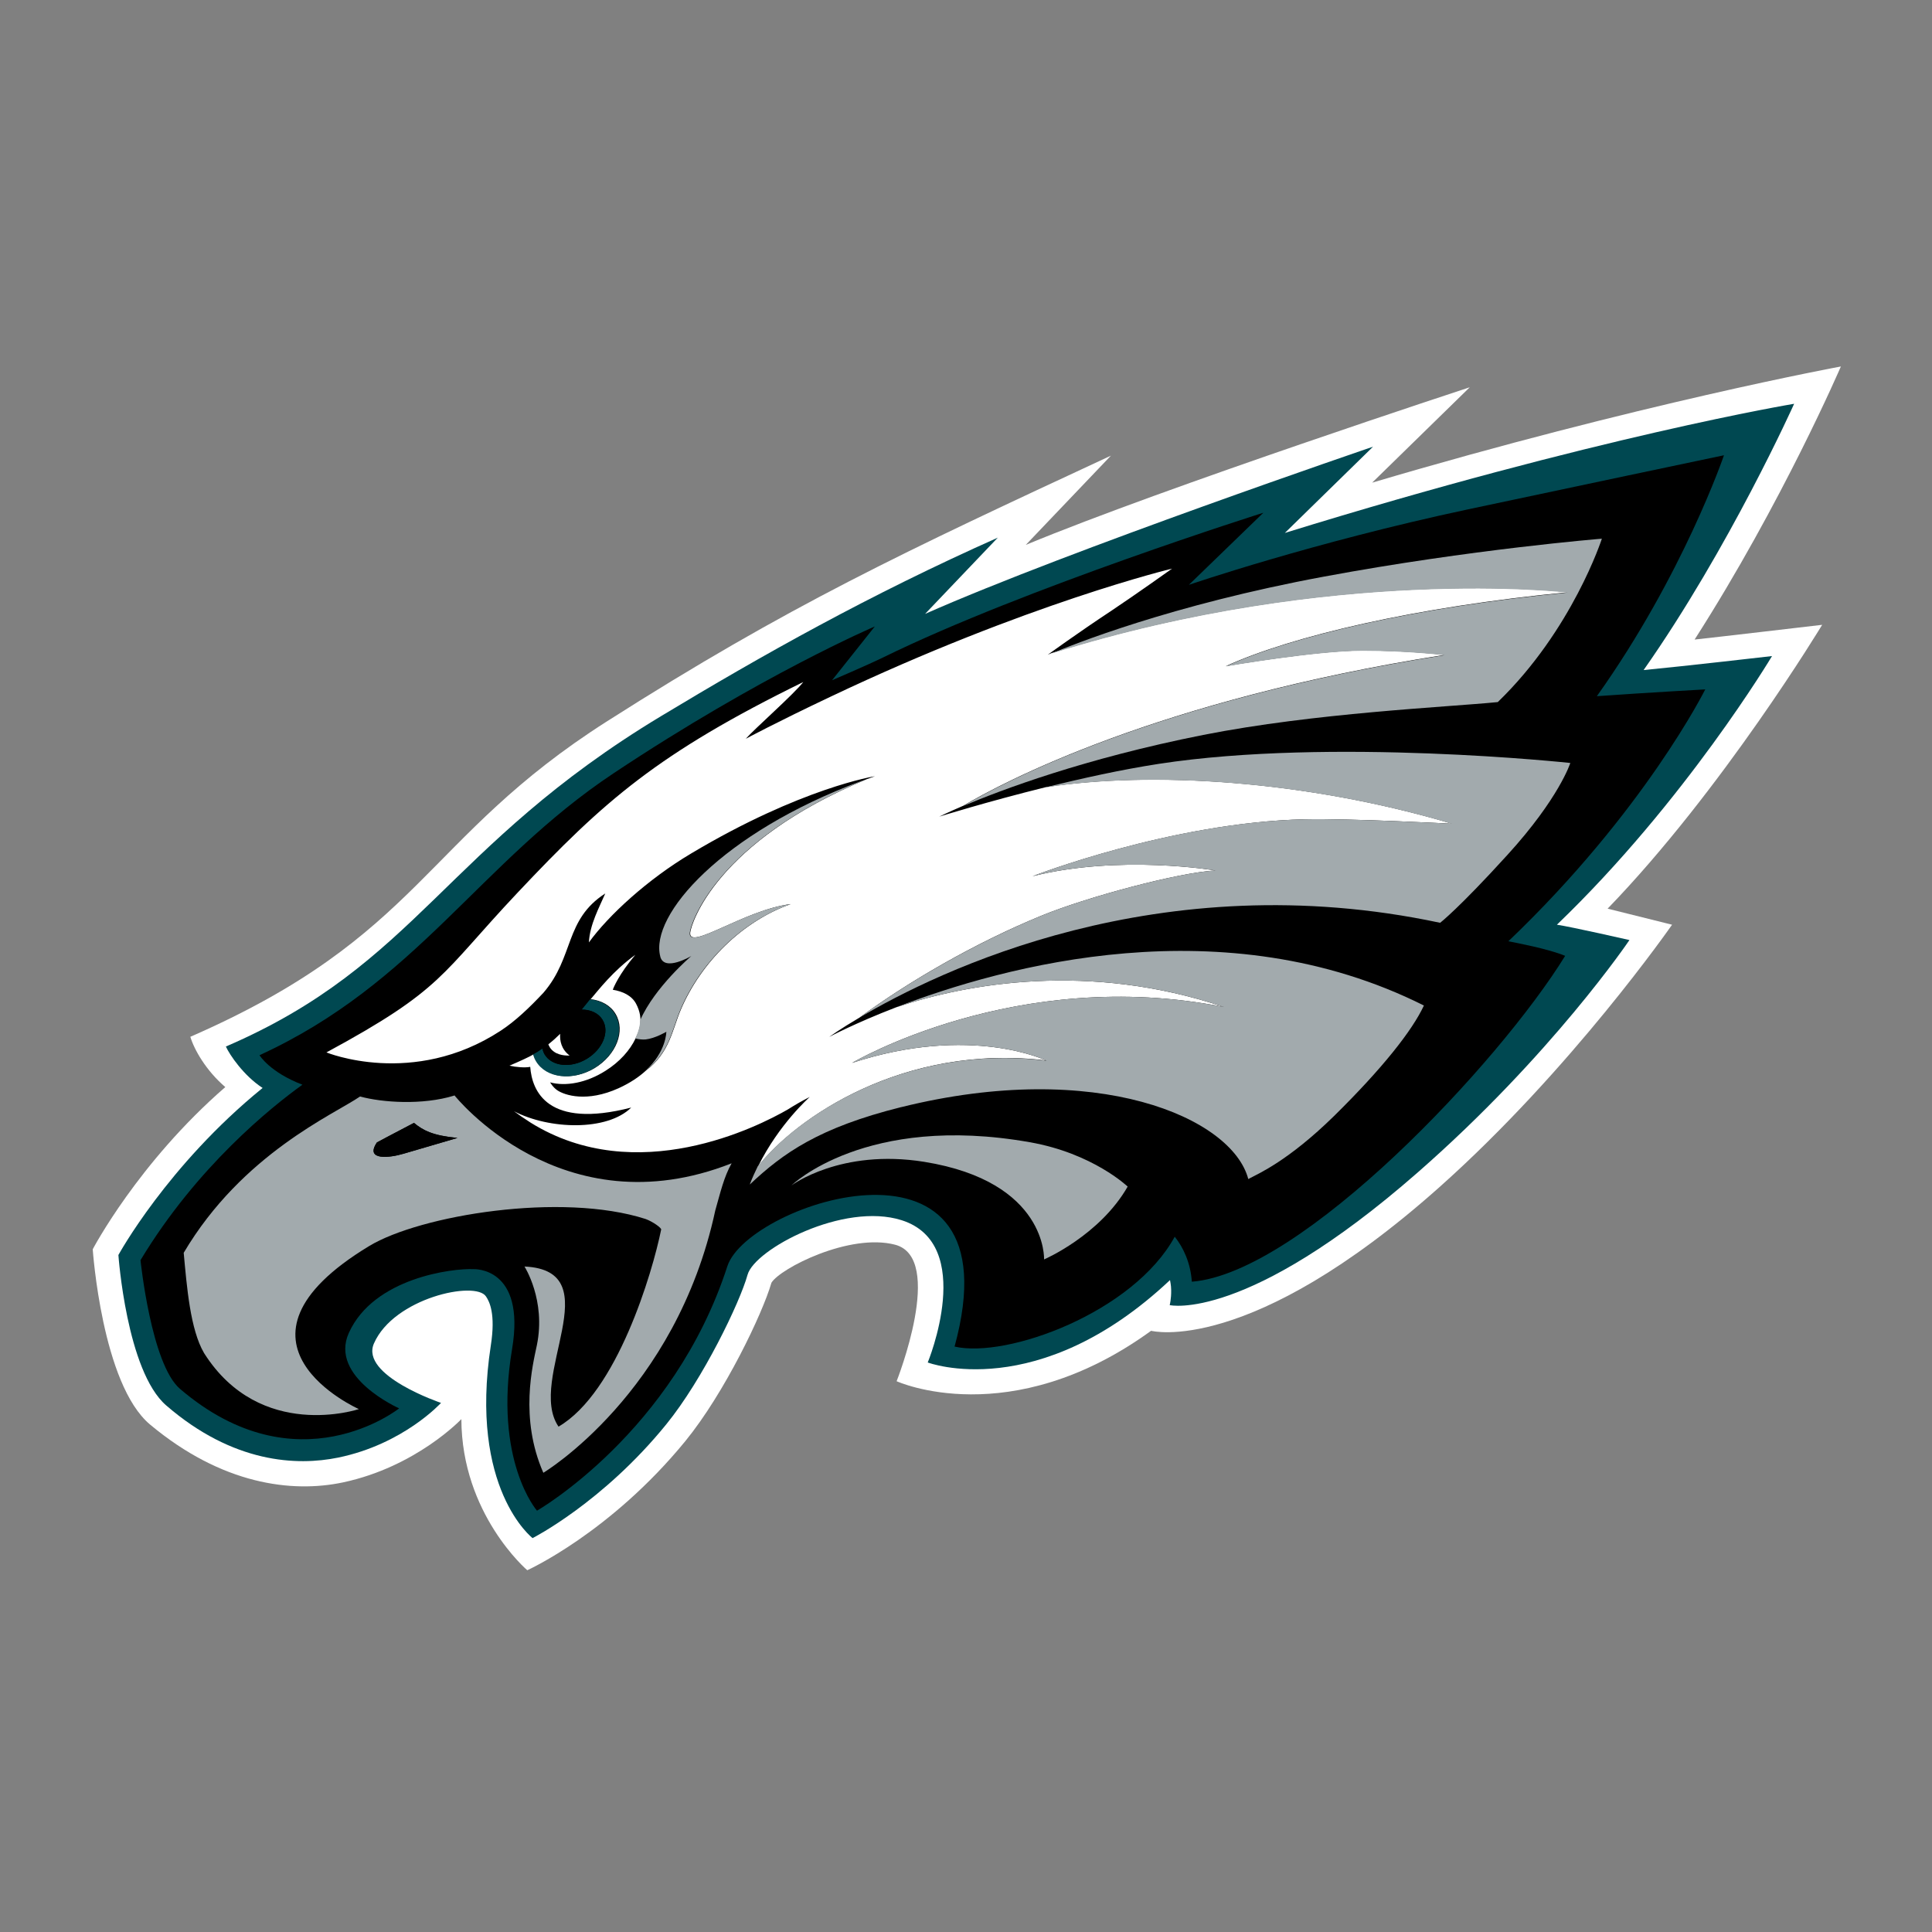
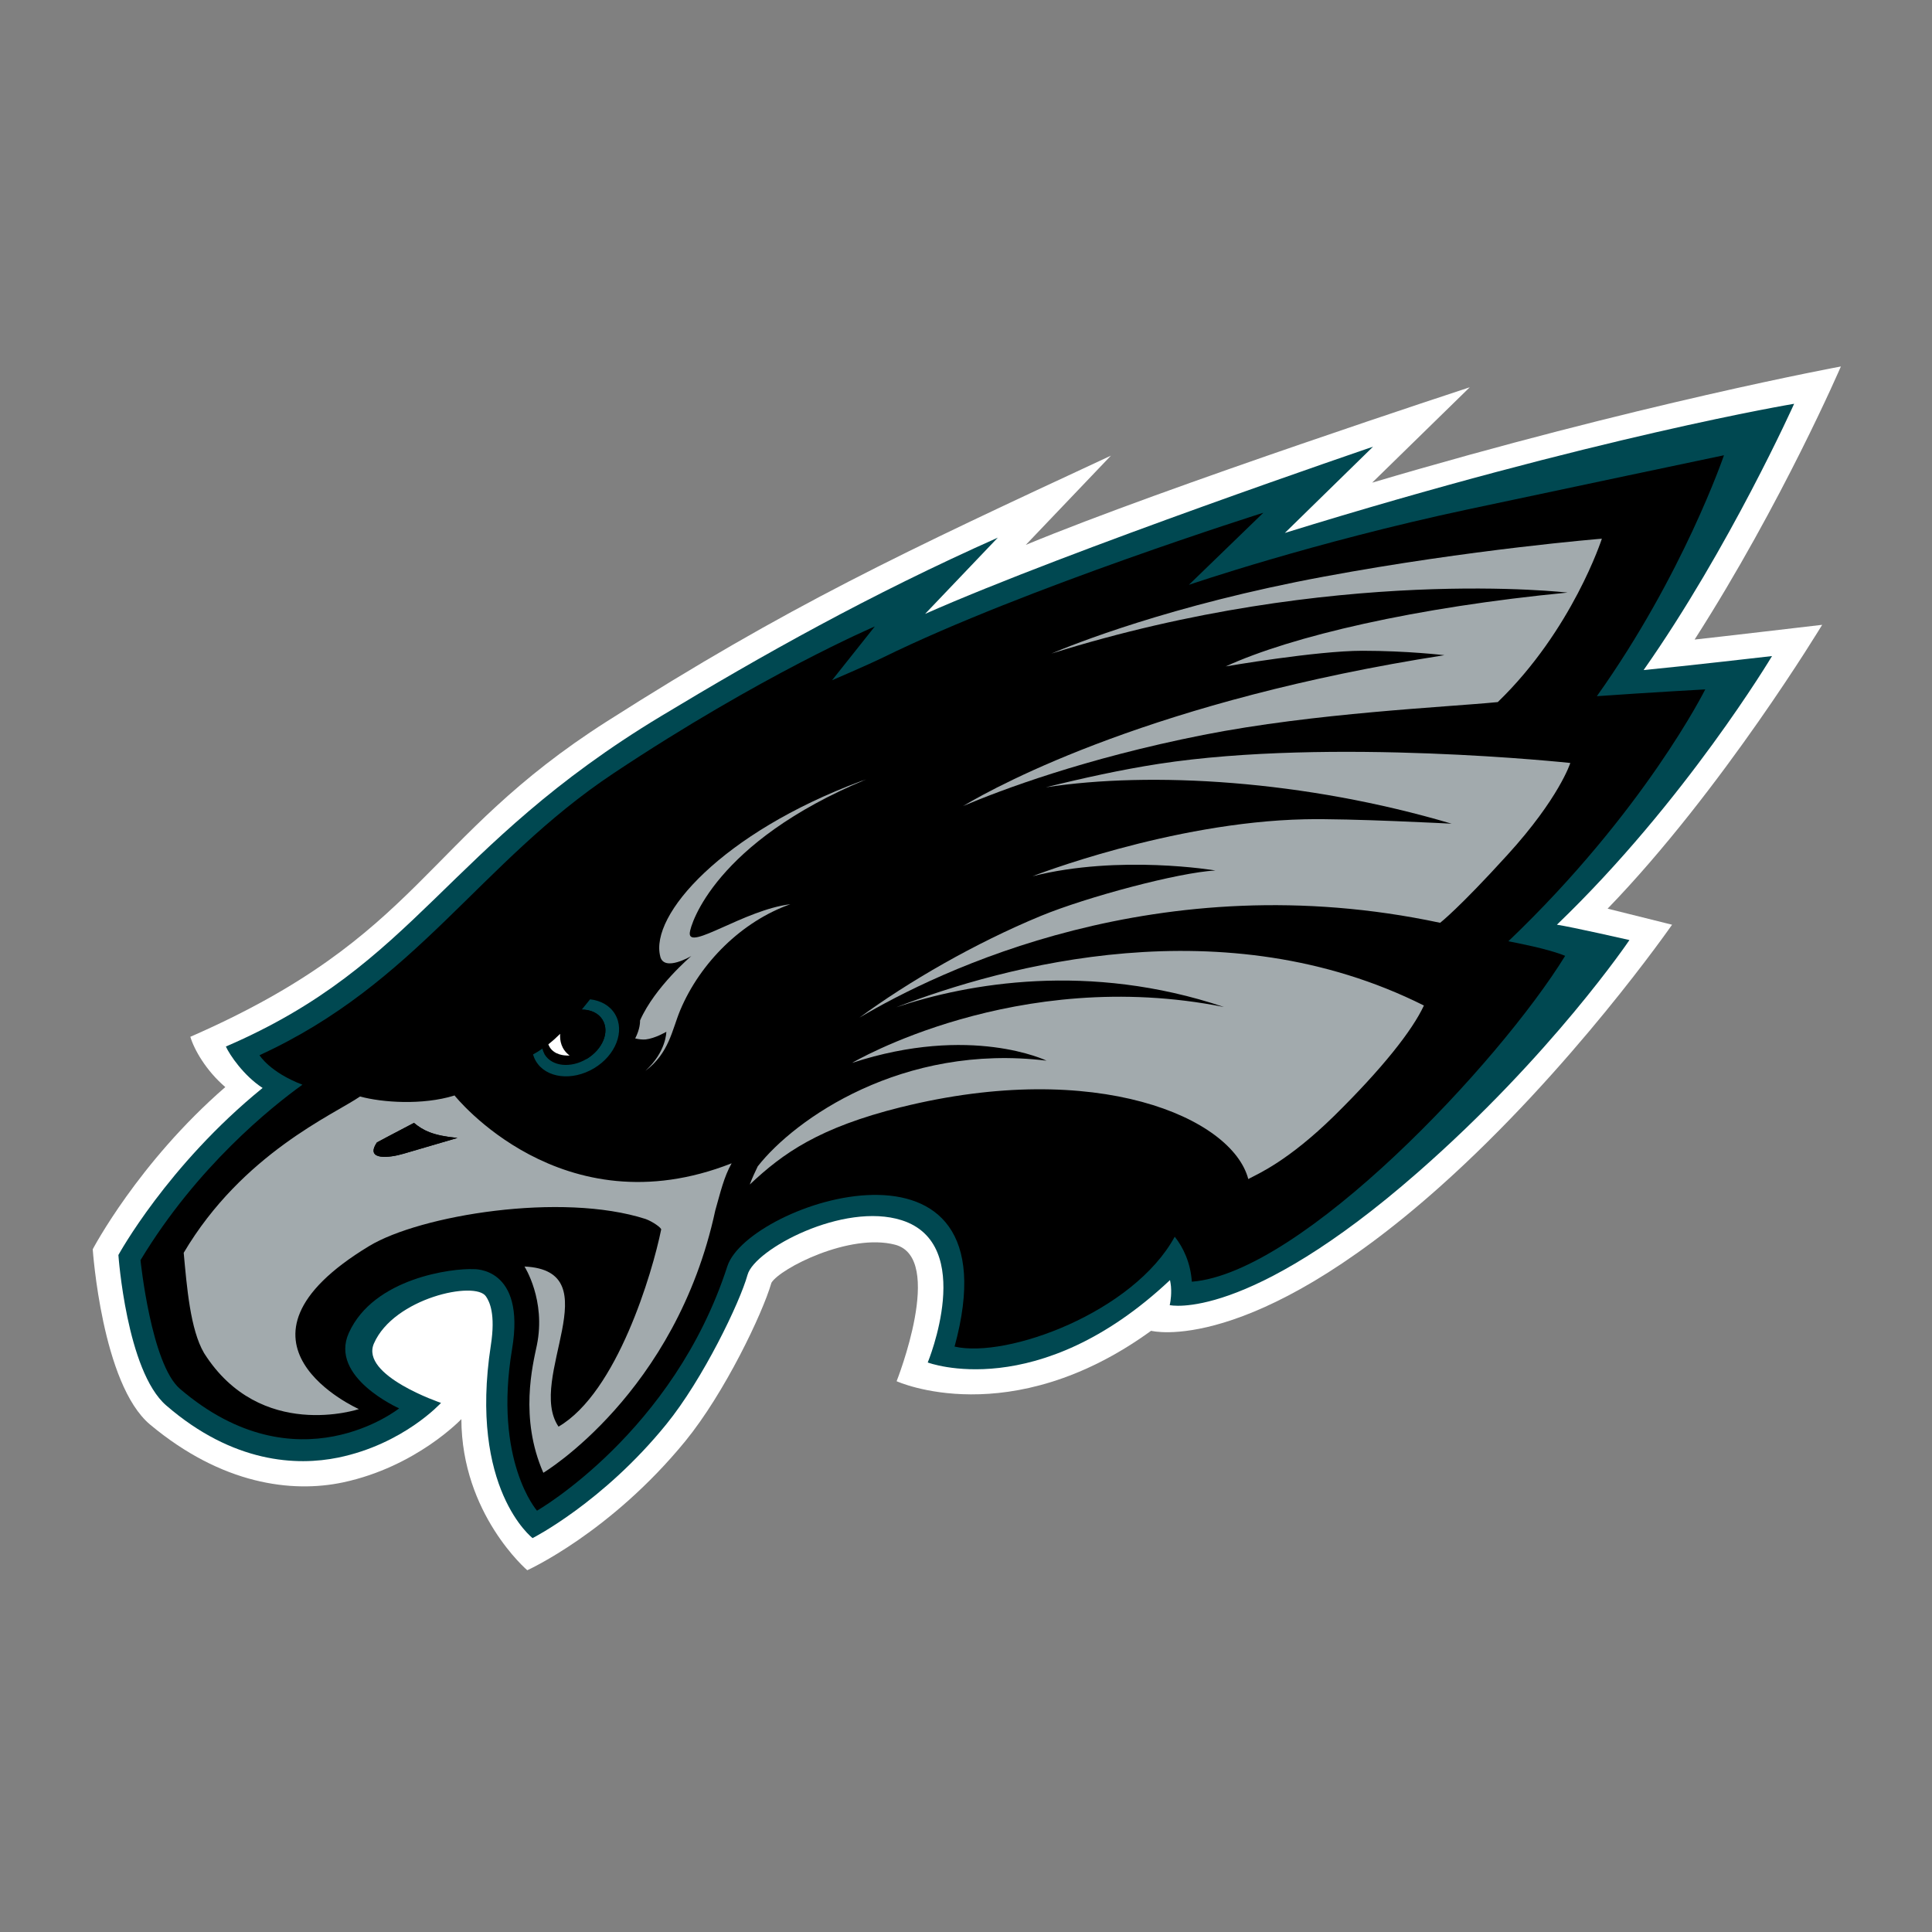
<svg xmlns="http://www.w3.org/2000/svg" width="81" height="81" viewBox="0 0 81 81" fill="none">
  <rect x="0" y="0" width="81" height="81" fill="#808080" stroke="none" />
  <g clip-path="url(#clip0_415_27037)">
    <path d="M46.58 19.099L43.007 22.845C48.861 20.416 61.62 16.237 61.62 16.237L57.528 20.236C68.692 16.929 77.18 15.365 77.18 15.365C77.18 15.365 74.719 21.083 71.047 26.814C71.758 26.74 76.395 26.196 76.395 26.196C76.395 26.196 72.222 33.113 67.4 38.096L70.102 38.769C70.102 38.769 65.898 44.828 60.347 49.773C52.366 56.882 48.261 55.794 48.261 55.794C42.339 60.084 37.591 57.908 37.591 57.908C37.591 57.908 39.644 52.734 37.523 52.184C35.613 51.689 32.708 53.179 32.343 53.779C31.966 55.083 30.377 58.403 28.739 60.412C25.592 64.263 22.106 65.833 22.106 65.833C22.106 65.833 19.355 63.49 19.343 59.497C19.343 59.497 17.457 61.494 14.385 62.149C12.233 62.606 9.297 62.236 6.293 59.726C4.271 58.038 3.888 52.376 3.888 52.376C3.888 52.376 5.786 48.753 9.446 45.576C8.636 44.883 8.141 44.005 7.98 43.468C17.704 39.221 17.711 35.172 25.444 30.245C33.06 25.392 37.851 23.16 46.586 19.099H46.58Z" fill="white" />
    <path d="M41.838 22.536L38.785 25.738C44.818 23.068 57.565 18.728 57.565 18.728L53.868 22.344C66.937 18.301 75.22 16.929 75.22 16.929C75.22 16.929 72.513 22.962 68.909 28.093C70.652 27.927 74.293 27.506 74.293 27.506C74.293 27.506 70.652 33.608 65.274 38.769C65.873 38.856 68.315 39.412 68.315 39.412C68.315 39.412 65.07 44.228 59.432 49.161C52.236 55.46 49.04 54.718 49.04 54.718C49.04 54.718 49.108 54.471 49.102 54.088C49.102 53.878 49.053 53.686 49.053 53.668C43.514 58.879 38.896 57.123 38.896 57.123C38.896 57.123 40.948 52.159 37.802 51.158C35.366 50.385 31.638 52.376 31.342 53.445C31.02 54.607 29.469 57.828 27.936 59.713C25.277 62.99 22.329 64.486 22.329 64.486C22.329 64.486 19.652 62.427 20.579 56.4C20.783 55.089 20.523 54.57 20.375 54.354C19.936 53.68 16.512 54.416 15.677 56.326C15.09 57.673 18.49 58.817 18.49 58.817C18.49 58.817 16.919 60.548 14.175 61.111C12.45 61.463 9.773 61.352 6.967 58.922C5.304 57.482 4.964 52.617 4.964 52.617C4.964 52.617 7.016 48.858 11.01 45.613C10.218 45.1 9.625 44.222 9.47 43.876C17.525 40.408 18.626 35.505 27.719 30.022C31.954 27.469 36.417 24.953 41.845 22.536H41.838Z" fill="#004851" />
    <path d="M63.24 39.462C63.561 39.53 64.884 39.771 65.62 40.074C62.857 44.562 54.585 53.371 49.968 53.736C49.918 52.963 49.615 52.301 49.251 51.85C47.52 55.022 42.222 56.963 40.021 56.456C42.692 46.676 31.366 50.404 30.495 53.087C28.238 60.06 22.514 63.336 22.514 63.336C22.514 63.336 20.684 61.253 21.469 56.561C22.05 53.099 19.856 53.21 19.856 53.21C18.984 53.167 15.671 53.569 14.626 55.881C13.785 57.742 16.734 59.046 16.734 59.046C16.734 59.046 12.475 62.446 7.548 58.23C6.336 57.197 5.891 52.833 5.891 52.833C8.259 48.908 11.381 46.41 12.679 45.477C11.306 44.951 10.88 44.24 10.88 44.24C17.494 41.205 20.091 36.167 25.723 32.421C31.929 28.291 36.677 26.264 36.677 26.264L34.884 28.52C34.884 28.52 36.386 27.877 37.041 27.556C42.951 24.656 52.966 21.497 52.966 21.497L49.844 24.52C49.844 24.52 55.018 22.746 61.546 21.355C65.02 20.613 72.278 19.087 72.278 19.087C72.278 19.087 70.572 24.1 66.949 29.188C69.137 29.033 71.493 28.903 71.493 28.903C71.493 28.903 68.958 34.003 63.234 39.468L63.24 39.462Z" fill="black" />
    <path d="M36.336 32.668C36.262 32.693 36.194 32.724 36.12 32.748C36.182 32.724 36.25 32.699 36.318 32.68C36.324 32.68 36.33 32.674 36.343 32.668H36.336Z" fill="black" />
-     <path d="M36.083 32.761C36.083 32.761 36.108 32.755 36.12 32.748C36.108 32.748 36.095 32.755 36.083 32.761Z" fill="black" />
-     <path d="M43.878 44.469C43.878 44.469 40.713 42.93 35.725 44.562C35.725 44.562 42.605 40.482 51.315 42.219C45.665 40.321 40.577 41.224 37.573 42.231C35.811 42.911 34.766 43.474 34.766 43.474C34.766 43.474 35.205 43.152 36.034 42.664C38.074 41.162 40.874 39.536 43.644 38.398C45.566 37.607 49.399 36.581 50.957 36.495C50.957 36.495 46.951 35.815 43.291 36.736C43.291 36.736 49.084 34.479 54.697 34.349C56.576 34.306 60.885 34.535 60.885 34.535C54.678 32.693 48.243 32.328 43.847 33.002C41.35 33.62 39.378 34.238 39.378 34.238C39.378 34.238 39.724 34.065 40.386 33.781C41.968 32.841 48.471 29.348 60.563 27.457C60.563 27.457 59.018 27.271 57.126 27.271C55.197 27.271 51.395 27.927 51.395 27.927C54.146 26.672 59.333 25.448 65.75 24.829C65.75 24.829 55.952 23.667 44.082 27.383C43.977 27.426 43.928 27.451 43.928 27.451C43.928 27.451 45.177 26.542 46.592 25.608C47.631 24.916 49.139 23.84 49.139 23.84C49.139 23.84 43.056 25.299 34.816 29.212C32.492 30.313 31.267 30.974 31.267 30.974C31.626 30.56 33.277 29.113 33.678 28.594C27.565 31.592 25.327 33.577 21.698 37.428C18.459 40.865 18.601 41.465 13.686 44.123C13.686 44.123 17.309 45.613 20.981 43.22C21.618 42.806 22.217 42.225 22.786 41.619C24.084 40.111 23.658 38.565 25.376 37.459C25.129 38.034 24.727 38.757 24.69 39.511C25.518 38.368 27.157 36.865 28.974 35.784C33.604 33.02 36.683 32.544 36.683 32.544C36.565 32.588 36.448 32.625 36.337 32.668C30.006 35.301 28.974 38.739 28.937 39.103C28.869 39.876 31.224 38.139 33.153 37.904C31.125 38.621 29.388 40.346 28.541 42.336C28.183 43.177 28.078 44.141 27.076 44.889C26.792 45.149 26.421 45.403 25.933 45.625C24.604 46.225 23.682 45.922 23.367 45.712C23.182 45.588 23.064 45.378 23.064 45.378C23.707 45.557 24.585 45.403 25.382 44.896C25.976 44.525 26.415 44.03 26.65 43.529C26.779 43.264 27.021 42.744 26.668 42.083C26.489 41.743 26.112 41.564 25.692 41.496C25.716 41.421 25.939 40.859 26.637 40.031C25.692 40.711 25.079 41.526 24.764 41.891C25.209 41.941 25.599 42.151 25.809 42.509C26.235 43.22 25.84 44.234 24.925 44.784C24.01 45.328 22.922 45.199 22.495 44.488C22.44 44.401 22.403 44.302 22.372 44.203C22.322 44.228 22.273 44.259 22.224 44.284C21.939 44.432 21.358 44.679 21.358 44.679C21.63 44.741 22.001 44.772 22.23 44.729C22.304 45.73 22.934 47.344 26.464 46.435C25.457 47.43 23.027 47.362 21.55 46.589C21.747 46.738 21.982 46.898 22.254 47.072C26.687 49.822 31.787 47.232 33.029 46.515C33.332 46.324 33.641 46.144 33.95 45.99C33.95 45.99 32.658 47.127 31.787 48.895C33.338 46.911 37.845 43.727 43.897 44.463L43.878 44.469Z" fill="white" />
    <path d="M27.682 40.105C27.849 40.76 28.986 40.08 28.986 40.08C28.986 40.08 27.453 41.378 26.835 42.782C26.835 42.856 26.835 43.14 26.631 43.536C26.78 43.573 26.934 43.591 27.07 43.579C27.466 43.536 27.936 43.258 27.936 43.258C27.936 43.258 27.942 44.092 27.058 44.896C28.059 44.148 28.171 43.183 28.523 42.343C29.364 40.352 31.107 38.627 33.135 37.91C31.206 38.145 28.851 39.882 28.919 39.109C28.949 38.751 29.982 35.308 36.318 32.674C36.25 32.699 36.096 32.755 36.083 32.755C30.279 34.918 27.231 38.361 27.682 40.099V40.105Z" fill="#A2AAAD" />
-     <path d="M25.265 42.763C25.568 43.264 25.265 43.993 24.597 44.395C23.93 44.797 23.138 44.71 22.835 44.209C22.786 44.135 22.761 44.049 22.743 43.962C22.613 44.055 22.483 44.135 22.347 44.209C22.378 44.308 22.415 44.401 22.471 44.494C22.897 45.205 23.985 45.334 24.9 44.791C25.815 44.246 26.211 43.227 25.784 42.516C25.568 42.157 25.184 41.947 24.739 41.897C24.634 42.027 24.523 42.169 24.393 42.324C24.764 42.324 25.092 42.472 25.265 42.757V42.763Z" fill="#004851" />
+     <path d="M25.265 42.763C25.568 43.264 25.265 43.993 24.597 44.395C22.786 44.135 22.761 44.049 22.743 43.962C22.613 44.055 22.483 44.135 22.347 44.209C22.378 44.308 22.415 44.401 22.471 44.494C22.897 45.205 23.985 45.334 24.9 44.791C25.815 44.246 26.211 43.227 25.784 42.516C25.568 42.157 25.184 41.947 24.739 41.897C24.634 42.027 24.523 42.169 24.393 42.324C24.764 42.324 25.092 42.472 25.265 42.757V42.763Z" fill="#004851" />
    <path d="M24.597 44.395C25.265 43.993 25.568 43.264 25.265 42.763C25.092 42.479 24.77 42.336 24.393 42.33C24.134 42.645 23.831 43.004 23.478 43.344C23.46 43.628 23.528 43.987 23.874 44.253C23.874 44.253 23.478 44.284 23.219 44.092C23.07 43.981 23.009 43.857 22.984 43.783C22.904 43.845 22.823 43.907 22.743 43.962C22.761 44.049 22.792 44.129 22.835 44.209C23.138 44.71 23.924 44.797 24.597 44.395Z" fill="black" />
    <path d="M23.225 44.092C23.485 44.284 23.88 44.253 23.88 44.253C23.528 43.987 23.466 43.628 23.485 43.344C23.33 43.498 23.163 43.647 22.99 43.783C23.015 43.857 23.077 43.987 23.225 44.092Z" fill="white" />
    <path d="M60.885 34.535C60.885 34.535 56.582 34.306 54.697 34.349C49.077 34.473 43.291 36.736 43.291 36.736C46.945 35.815 50.957 36.495 50.957 36.495C49.399 36.581 45.566 37.607 43.644 38.398C40.874 39.542 38.074 41.162 36.034 42.664C39.298 40.729 48.589 36.173 60.378 38.689C60.378 38.689 61.151 38.096 63.197 35.845C65.373 33.459 65.836 31.988 65.836 31.988C65.836 31.988 55.828 30.912 48.583 32.025C47.019 32.266 45.337 32.637 43.848 33.008C48.243 32.334 54.678 32.699 60.885 34.541V34.535Z" fill="#A2AAAD" />
    <path d="M37.789 46.416C45.968 44.389 51.655 46.849 52.335 49.433C52.335 49.433 52.36 49.421 52.415 49.39C52.749 49.211 54.017 48.666 55.933 46.787C57.942 44.809 59.203 43.22 59.698 42.157C51.327 37.96 42.098 40.488 37.573 42.231C40.577 41.224 45.665 40.321 51.315 42.219C42.605 40.482 35.724 44.562 35.724 44.562C40.713 42.93 43.878 44.469 43.878 44.469C37.833 43.733 33.32 46.917 31.768 48.901C31.651 49.142 31.533 49.396 31.434 49.662C32.831 48.345 34.334 47.276 37.783 46.416H37.789Z" fill="#A2AAAD" />
    <path d="M65.743 24.842C59.333 25.46 54.14 26.678 51.389 27.939C51.389 27.939 55.191 27.284 57.12 27.284C59.011 27.284 60.557 27.469 60.557 27.469C48.471 29.354 41.968 32.847 40.379 33.793C41.987 33.113 45.461 31.802 50.443 30.813C55.142 29.886 60.6 29.651 62.795 29.435C65.929 26.406 67.159 22.585 67.159 22.585C67.159 22.585 61.7 23.024 55.513 24.174C49.071 25.367 44.911 27.049 44.082 27.401C55.945 23.68 65.75 24.848 65.75 24.848L65.743 24.842Z" fill="#A2AAAD" />
-     <path d="M33.184 49.699C33.184 49.699 35.242 48.147 38.747 48.71C43.922 49.544 43.773 52.802 43.773 52.802C43.773 52.802 46.104 51.801 47.278 49.748C47.278 49.748 45.819 48.351 43.173 47.888C36.281 46.67 33.184 49.699 33.184 49.699Z" fill="#A2AAAD" />
    <path d="M19.04 45.934C17.711 46.342 16.023 46.225 15.096 45.971C14.02 46.713 10.163 48.364 7.702 52.524C7.832 53.933 7.974 55.739 8.555 56.728C10.917 60.461 15.046 59.077 15.046 59.077C15.046 59.077 8.778 56.295 15.479 52.24C17.618 50.948 23.54 49.971 27.07 51.108C27.373 51.22 27.744 51.485 27.719 51.553C27.354 53.352 25.871 58.384 23.417 59.812C22.057 57.828 25.642 53.272 21.989 53.099C21.989 53.099 22.897 54.508 22.508 56.4C22.335 57.228 21.772 59.454 22.78 61.747C22.78 61.747 28.337 58.421 29.988 50.75C30.204 49.996 30.346 49.353 30.674 48.772C23.534 51.584 19.052 45.922 19.052 45.922L19.04 45.934ZM16.895 48.376C16.382 48.531 15.275 48.685 15.801 47.9C15.801 47.9 16.468 47.541 17.358 47.078C17.742 47.393 18.137 47.609 19.182 47.708C19.182 47.708 17.315 48.252 16.901 48.376H16.895Z" fill="#A2AAAD" />
    <path d="M15.8 47.9C15.275 48.685 16.381 48.531 16.895 48.376C17.309 48.252 19.176 47.708 19.176 47.708C18.137 47.609 17.735 47.393 17.352 47.078C16.462 47.541 15.794 47.9 15.794 47.9H15.8Z" fill="black" />
  </g>
  <defs>
    <clipPath id="clip0_415_27037">
      <rect width="73.304" height="50.468" fill="white" transform="translate(3.876 15.365)" />
    </clipPath>
  </defs>
</svg>